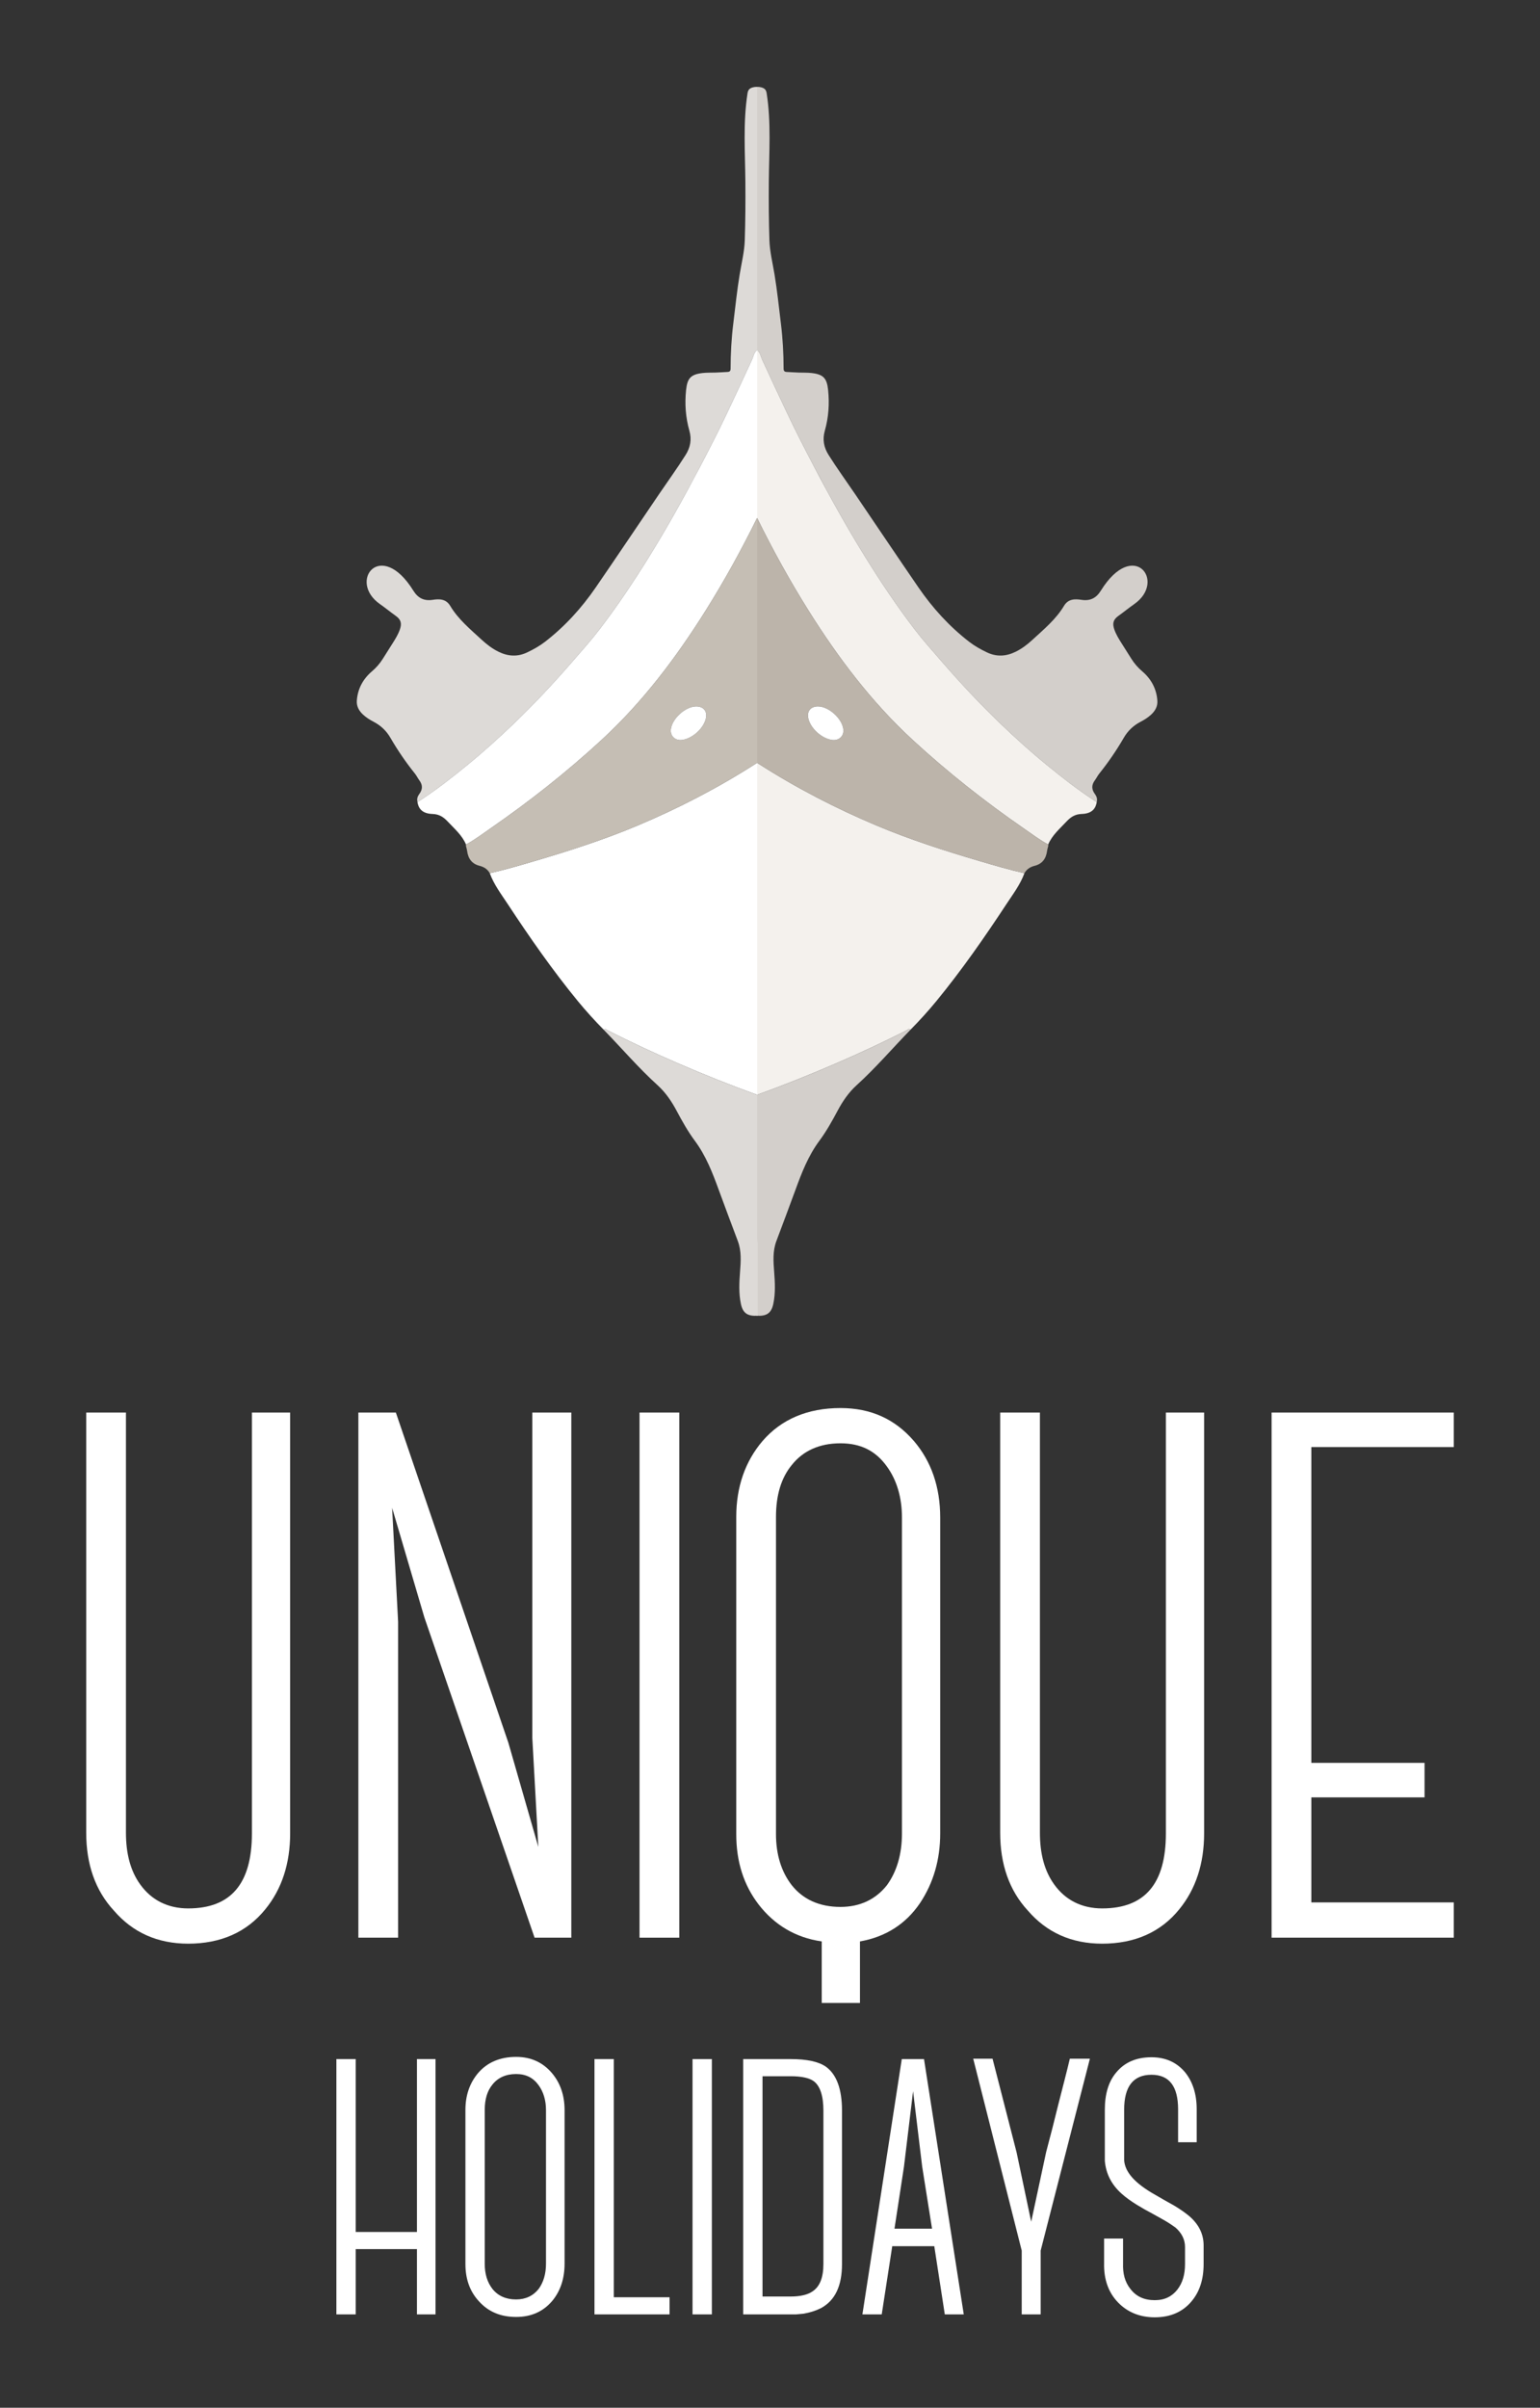
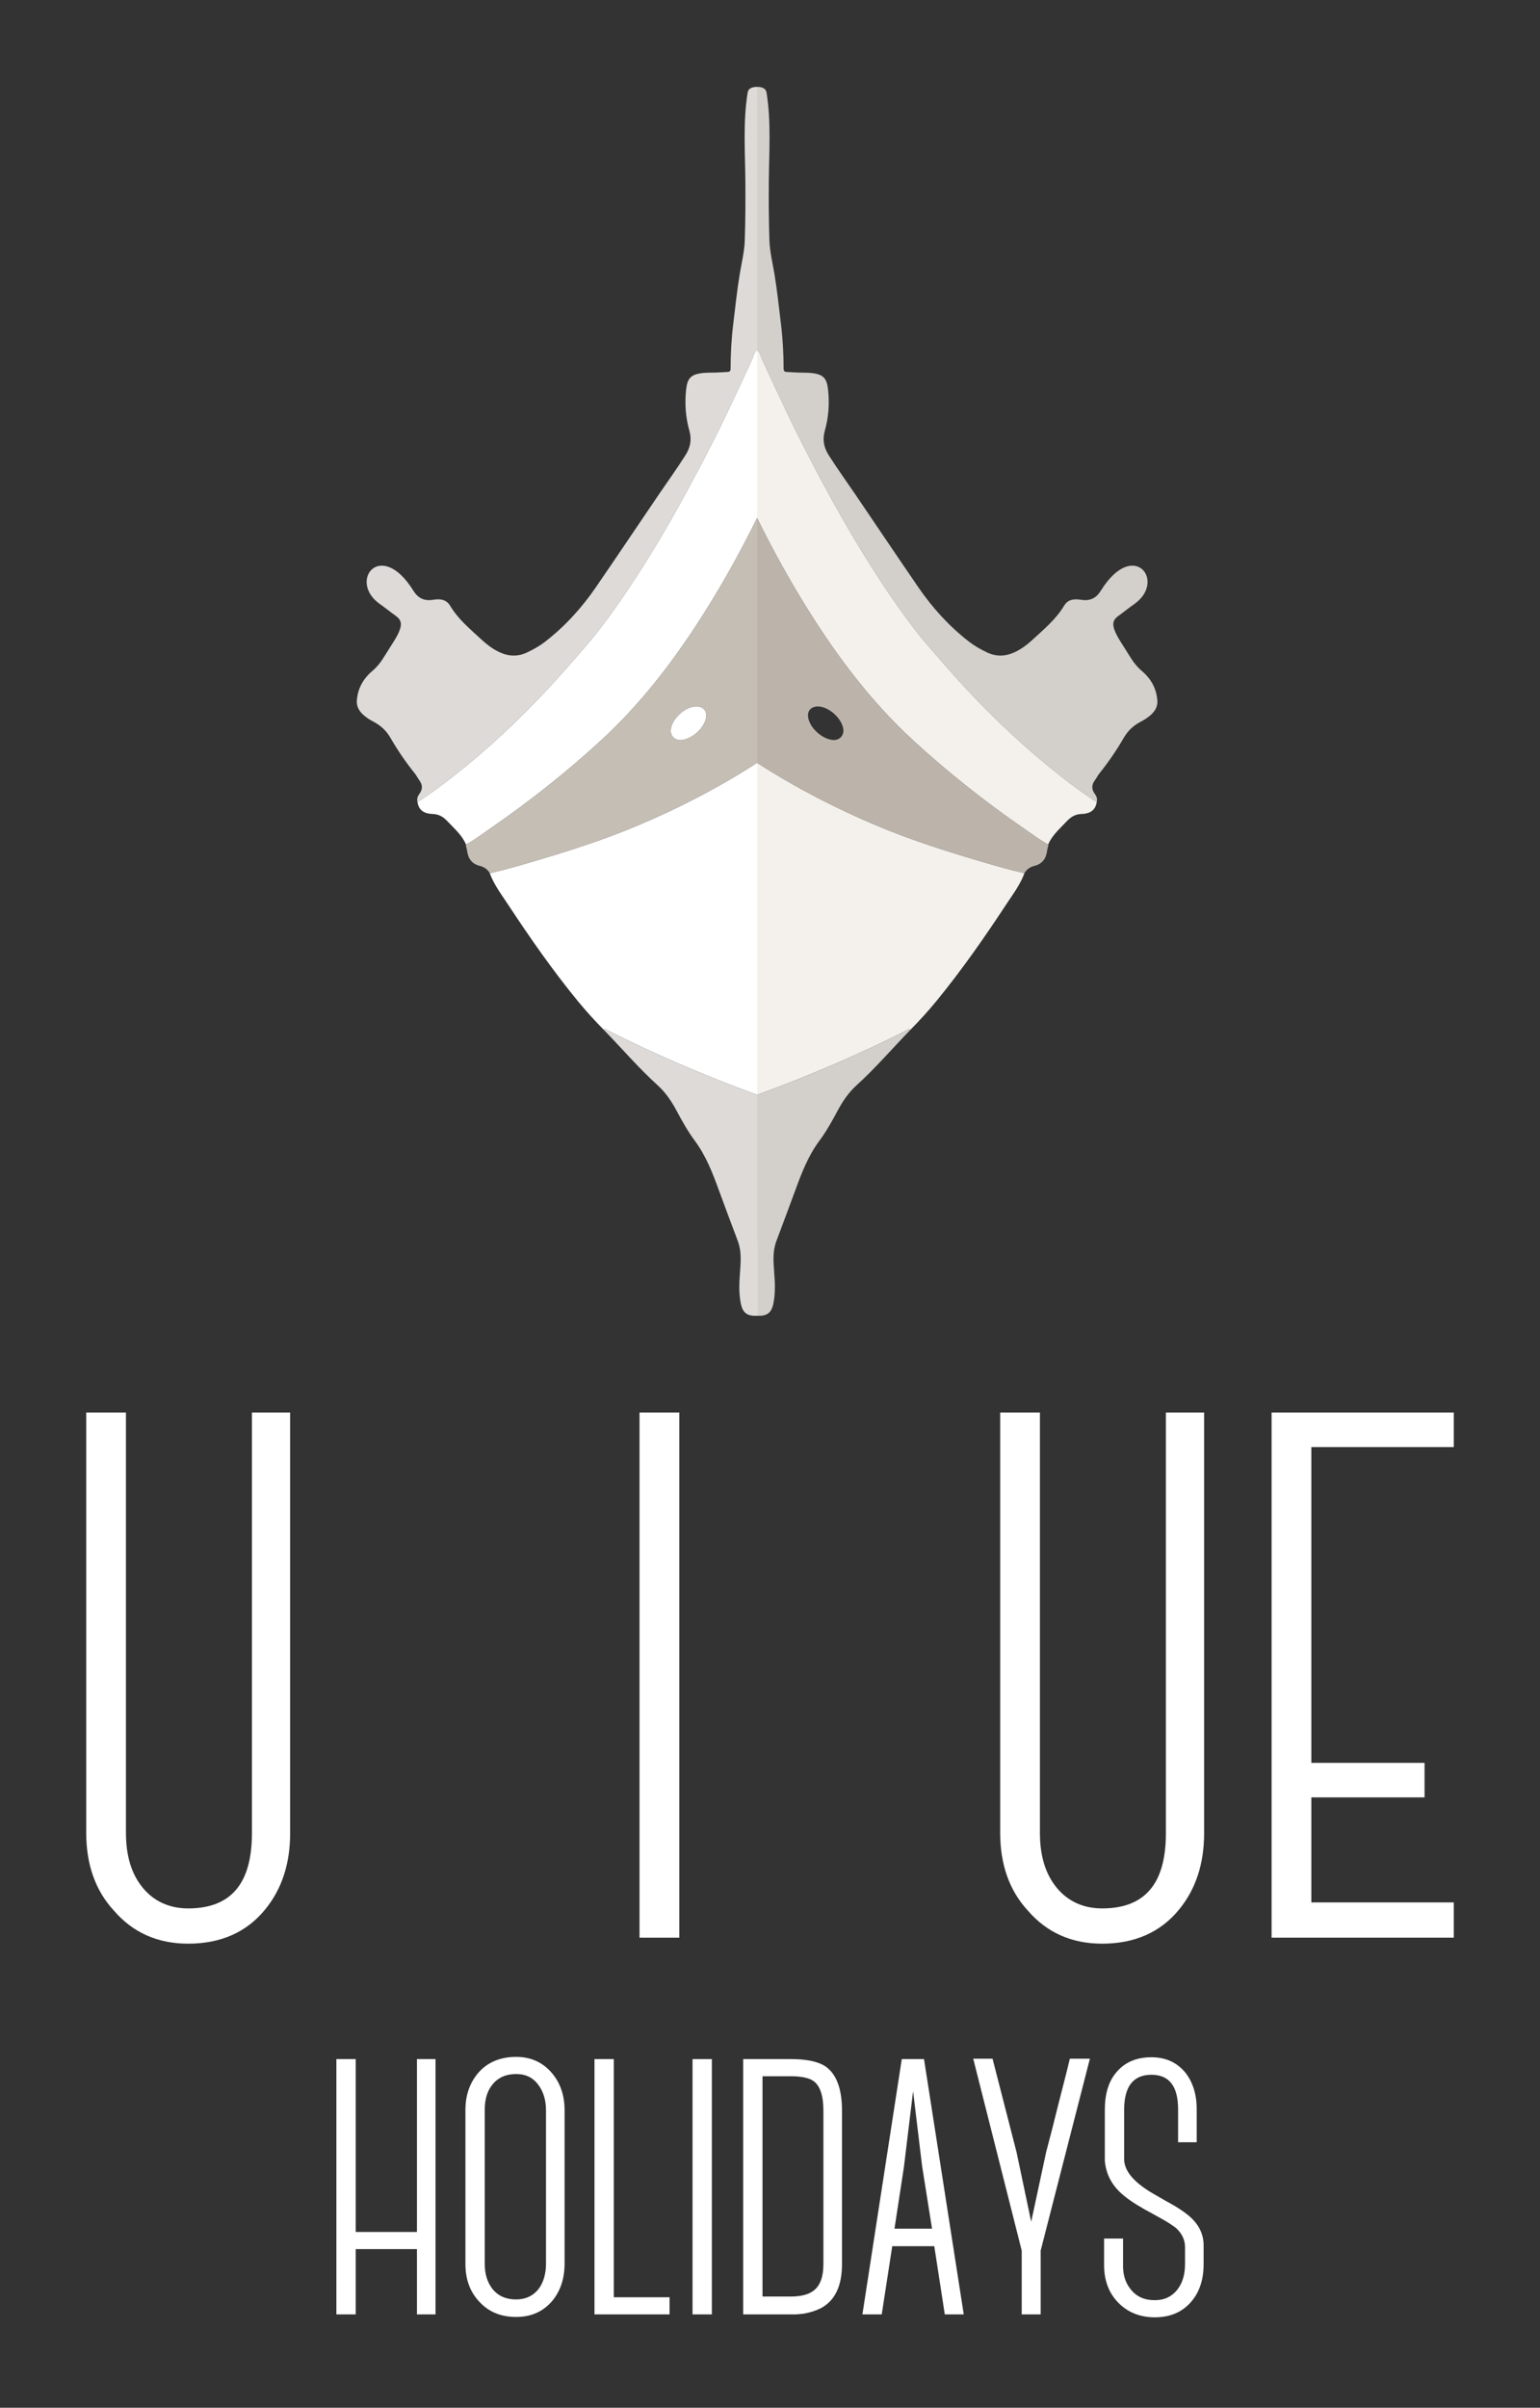
<svg xmlns="http://www.w3.org/2000/svg" version="1.1" id="Layer_1" x="0px" y="0px" viewBox="0 0 1352.202 2112.997" style="enable-background:new 0 0 1352.202 2112.997;" xml:space="preserve">
  <rect x="0" y="0" width="1352.202" height="2112.997" fill="#333333" stroke="none" />
  <style type="text/css">
	.st0{fill:#FFFFFF;}
	.st1{fill:#F4F1ED;}
	.st2{fill:#D3CFCB;}
	.st3{fill:#BCB4AA;}
	.st4{fill:#DDDAD7;}
	.st5{fill:#C5BEB4;}
</style>
  <g>
    <path class="st0" d="M382.424,1807.021v224.059H366.1v-57.295h-53.774v57.295h-16.964v-224.059h16.964v151.72H366.1v-151.72   H382.424z" />
    <path class="st0" d="M408.67,1986.908v-135.396c0-12.803,3.841-23.686,11.202-32.328c8.003-9.282,19.205-14.084,33.289-14.084   c13.124,0,23.366,4.802,31.368,14.084c7.362,8.643,11.203,19.525,11.203,32.648v134.756c0,12.803-3.521,23.686-10.563,32.328   c-8.002,9.603-18.565,14.403-32.009,14.403s-24.326-4.48-32.648-13.764C412.51,2010.915,408.67,2000.032,408.67,1986.908z    M425.633,1851.512v135.396c0,8.643,2.241,16.005,6.722,21.766c4.802,6.082,11.844,9.283,20.806,9.283   c8.322,0,15.044-3.201,19.846-9.283c4.161-5.761,6.401-13.123,6.401-22.085v-134.756c0-8.642-2.24-16.004-6.401-21.766   c-4.802-6.722-11.203-9.923-19.846-9.923c-8.962,0-16.004,3.201-20.806,9.283C427.875,1834.869,425.633,1842.23,425.633,1851.512z" />
    <path class="st0" d="M587.918,2016.036v15.044H521.98v-224.059h16.964v209.015H587.918z" />
    <path class="st0" d="M608.082,2031.08v-224.059h16.964v224.059H608.082z" />
    <path class="st0" d="M739.315,1986.908c0,19.205-6.082,32.009-18.565,38.73c-4.48,2.24-9.603,3.841-15.044,4.801   c-2.24,0.32-4.48,0.32-6.722,0.641h-46.413v-224.059h41.612c14.403,0,24.646,2.24,31.048,6.722   c9.282,6.722,14.084,19.525,14.084,38.41V1986.908z M722.99,1852.153c0-12.804-2.881-21.445-8.322-25.606   c-3.841-2.881-10.563-4.481-20.485-4.481h-24.646v193.33h24.646c8.643,0,15.044-1.6,19.205-4.48   c6.401-4.161,9.603-12.163,9.603-24.007V1852.153z" />
    <path class="st0" d="M820.297,1970.904v0.32h-36.81v-0.32l-9.283,60.176H757.24l34.569-224.059h19.524l34.89,224.059h-16.645   L820.297,1970.904z M818.376,1955.86l-8.643-54.414l-8.002-66.258l-8.002,66.258l-8.322,54.414H818.376z" />
    <path class="st0" d="M956.974,1806.701l-43.211,168.364v56.015h-16.645v-56.015l-42.571-168.364h16.965l21.125,82.262   l12.804,60.816l13.123-61.137l5.441-20.805l5.122-20.485c4.161-16.325,7.682-29.769,10.242-40.651H956.974z" />
    <path class="st0" d="M969.458,1986.268v-21.766h16.645v21.766c-0.32,8.962,1.601,16.324,6.401,22.405   c5.122,6.722,12.163,9.923,21.446,9.923c8.642,0,15.044-3.201,19.845-9.282c4.481-5.762,6.722-13.123,6.722-22.406v-15.044   c0-6.401-2.881-12.163-8.322-16.964c-2.24-1.601-5.441-3.841-9.282-6.082l-5.121-2.881l-5.762-3.2l-7.042-3.841l-7.042-4.161   c-5.121-3.201-9.603-6.402-13.123-9.603c-8.963-8.003-13.764-17.605-14.724-28.808v-44.813c0-13.763,3.2-24.646,9.922-32.648   c7.362-8.962,17.605-13.443,31.049-13.443c12.483,0,22.086,4.481,29.447,13.124c6.722,8.322,10.243,19.205,10.243,32.328v29.128   h-16.324v-28.808c0-20.166-7.683-30.408-23.366-30.408c-16.005,0-24.007,10.242-24.007,30.728v44.172   c0.641,10.563,9.603,20.485,27.207,30.408l8.322,4.801l8.002,4.481c5.441,3.201,9.923,6.401,13.444,9.282   c8.642,7.362,12.803,16.005,12.803,25.927v16.324c0,13.443-3.521,24.327-10.563,32.648c-7.682,9.283-18.565,14.084-32.328,14.084   c-13.124,0-24.007-4.481-32.329-13.123C973.299,2011.875,969.138,2000.351,969.458,1986.268z" />
  </g>
  <g>
    <path class="st0" d="M254.764,1608.962c0,26.334-7.242,48.718-21.725,66.493c-16.459,20.409-39.501,30.283-67.809,30.283   c-26.992,0-48.718-9.875-65.176-28.967c-16.459-17.776-24.359-40.817-24.359-68.468v-368.672h34.892v368.672   c0,18.434,3.95,33.575,12.509,45.426c9.875,13.825,24.359,21.067,42.134,21.067c37.526,0,55.959-21.725,55.959-65.835v-369.331   h33.576V1608.962z" />
-     <path class="st0" d="M501.644,1239.631v460.841h-32.259l-96.777-281.113l-28.309-96.119l5.266,100.068v277.163h-34.892v-460.841   h32.917l98.751,289.671l26.334,91.51l-5.266-95.46v-285.721H501.644z" />
    <path class="st0" d="M561.552,1700.472v-460.841h34.893v460.841H561.552z" />
-     <path class="st0" d="M721.524,1703.764c-23.042-3.292-41.476-14.483-55.301-32.259c-13.167-17.117-19.75-37.526-19.75-61.884   v-278.48c0-26.334,7.9-48.717,23.042-66.492c16.459-19.093,39.501-28.967,68.468-28.967c26.992,0,48.059,9.875,64.518,28.967   c15.141,17.775,23.041,40.158,23.041,67.151v277.162c0,23.042-5.924,43.451-17.775,61.227   c-12.509,18.433-30.284,29.625-52.668,33.575v53.984h-33.575V1703.764z M681.365,1331.141v278.48   c0,17.775,4.608,32.917,13.825,44.767c9.875,12.508,24.358,19.093,42.792,19.093c17.117,0,30.942-6.584,40.817-19.093   c8.559-11.85,13.167-26.992,13.167-45.426v-277.162c0-17.776-4.608-32.917-13.167-44.768   c-9.875-13.825-23.041-20.409-40.817-20.409c-18.434,0-32.917,6.583-42.792,19.092   C685.973,1296.907,681.365,1312.049,681.365,1331.141z" />
    <path class="st0" d="M1057.279,1608.962c0,26.334-7.242,48.718-21.725,66.493c-16.459,20.409-39.5,30.283-67.81,30.283   c-26.992,0-48.717-9.875-65.175-28.967c-16.459-17.776-24.359-40.817-24.359-68.468v-368.672h34.892v368.672   c0,18.434,3.95,33.575,12.509,45.426c9.876,13.825,24.359,21.067,42.134,21.067c37.526,0,55.959-21.725,55.959-65.835v-369.331   h33.576V1608.962z" />
    <path class="st0" d="M1151.423,1269.915v277.163h99.409v30.284h-99.409v92.168h125.085v30.942H1116.53v-460.841h159.978v30.283   H1151.423z" />
  </g>
  <g>
    <path class="st1" d="M664.684,669.465c0.556,0.319,1.116,0.632,1.655,0.977c32.941,21.079,67.548,38.976,103.583,54.126   c29.394,12.358,59.704,22.086,90.256,31.079c13.029,3.835,26.059,7.704,39.332,10.654c-3.623,9.934-9.991,18.287-15.716,26.984   c-19.284,29.294-39.305,58.067-61.569,85.206c-7.207,8.785-14.865,17.186-22.848,25.282c-1.187-1.5-2.192-0.123-3.085,0.33   c-20.396,10.358-41.106,20.026-62.113,29.092c-22.901,9.883-46.016,19.198-69.495,27.611V669.465z" />
    <path class="st2" d="M664.684,76.25c1.206-0.066,2.455,0.08,3.568,0.371c2.585,0.676,4.368,1.678,4.909,5.134   c4.048,25.895,2.114,51.933,1.9,77.89c-0.141,17.073-0.029,34.141,0.529,51.179c0.328,10.04,2.824,19.984,4.473,29.955   c2.365,14.303,3.834,28.756,5.613,43.154c1.619,13.106,2.347,26.276,2.368,39.477c0.003,2.052,0.674,2.898,2.578,3   c3.564,0.191,7.128,0.43,10.695,0.549c3.832,0.128,7.658-0.038,11.495,0.421c10.229,1.222,13.256,4.587,14.321,14.944   c1.247,12.12,0.409,24.011-2.902,35.693c-2.169,7.651-0.908,14.541,3.284,21.199c7.408,11.764,15.578,23.003,23.385,34.492   c18.515,27.249,36.866,54.609,55.517,81.764c12.43,18.098,27.093,34.218,44.509,47.7c4.823,3.734,10.133,6.693,15.648,9.328   c8.484,4.053,16.781,3.557,25.072-0.466c5.535-2.686,10.376-6.376,14.858-10.51c10.009-9.234,20.632-17.945,27.742-29.839   c3.722-6.227,9.625-6.168,15.341-5.289c7.798,1.2,13.025-1.621,17.032-8.063c28.724-46.181,57.854-8.132,29.311,11.806   c-4.851,3.388-9.24,7.032-13.977,10.401c-4.495,3.197-5.299,6.582-3.582,11.665c1.496,4.428,3.925,8.363,6.406,12.276   c2.904,4.58,5.805,9.163,8.691,13.754c2.616,4.161,5.751,7.722,9.56,10.98c7.794,6.667,12.505,15.314,13.204,25.748   c0.332,4.952-1.963,8.947-5.531,12.227c-2.746,2.524-5.894,4.509-9.185,6.215c-6.285,3.259-11.194,7.892-14.744,14.017   c-6.38,11.009-13.536,21.487-21.508,31.412c-1.483,1.846-2.504,4.056-3.921,5.962c-3.002,4.041-2.977,7.955,0.019,11.982   c1.459,1.961,2.289,4.177,1.676,6.703c-1.014,0.036-1.68-0.635-2.456-1.139c-14.384-9.349-27.84-19.916-41.124-30.752   c-14.217-11.597-27.829-23.864-41.039-36.556c-18.102-17.392-35.255-35.712-51.695-54.696   c-7.848-9.062-15.876-17.977-23.182-27.485c-15.829-20.603-30.252-42.168-43.938-64.252   c-15.794-25.485-30.394-51.645-44.315-78.174c-8.22-15.665-16.335-31.394-23.902-47.404c-7.451-15.764-14.896-31.526-22.147-47.383   c-1.322-2.89-1.655-6.478-4.555-8.55V76.25z" />
    <path class="st1" d="M664.684,307.092c2.901,2.073,3.234,5.661,4.555,8.55c7.251,15.857,14.696,31.619,22.147,47.383   c7.567,16.01,15.682,31.74,23.902,47.404c13.922,26.53,28.521,52.689,44.315,78.174c13.686,22.084,28.109,43.649,43.938,64.252   c7.305,9.508,15.333,18.423,23.182,27.485c16.441,18.984,33.593,37.304,51.695,54.696c13.21,12.692,26.822,24.959,41.039,36.556   c13.284,10.836,26.74,21.403,41.124,30.752c0.777,0.505,1.443,1.175,2.456,1.139c-0.917,6.661-4.753,10.556-13.216,10.834   c-6.06,0.2-9.768,2.778-13.605,6.872c-5.845,6.236-12.412,11.813-15.852,19.935c-7.602-4.04-14.427-9.27-21.479-14.139   c-34.21-23.623-66.776-49.313-97.381-77.483c-36.2-33.32-65.515-72.158-91.558-113.649c-16.458-26.22-31.38-53.293-45.072-81.05   c-0.064-0.09-0.127-0.18-0.191-0.27V307.092z" />
    <path class="st3" d="M664.684,669.465c0.556,0.319,1.116,0.632,1.655,0.977c32.941,21.079,67.548,38.976,103.583,54.126   c29.394,12.358,59.704,22.086,90.256,31.079c13.029,3.835,26.059,7.704,39.332,10.654c1.979-3.538,5.096-5.501,8.936-6.47   c6.888-1.738,10.117-6.49,10.969-13.244c0.142-1.13,0.515-2.232,0.781-3.346c0.079-0.318,0.158-0.636,0.236-0.953   c-0.023-0.387-0.045-0.775-0.068-1.162c-7.602-4.04-14.427-9.27-21.479-14.139c-34.21-23.623-66.776-49.313-97.381-77.483   c-36.2-33.32-65.515-72.158-91.558-113.649c-16.458-26.22-31.38-53.293-45.072-81.05h-0.191V669.465z M718.487,619.981   c9.341,0.175,20.872,10.644,21.994,19.969c0.71,5.9-3.707,10.159-9.755,9.406c-8.925-1.111-18.724-9.805-20.883-18.527   C708.222,624.283,711.75,619.855,718.487,619.981z" />
    <path class="st2" d="M664.684,1087.497v-126.69c23.479-8.413,46.594-17.729,69.495-27.611   c21.007-9.065,41.717-18.734,62.113-29.092c0.893-0.454,1.898-1.83,3.085-0.33c-15.767,16.187-30.468,33.411-47.245,48.616   c-7.053,6.393-12.286,14.136-16.724,22.472c-4.847,9.104-9.894,18.099-16.047,26.393c-9.654,13.015-15.418,27.874-20.898,42.914   c-5.486,15.056-11.175,30.038-16.789,45.048c-3.274,8.753-2.613,17.809-1.927,26.82c0.722,9.484,1.238,18.975-0.764,28.322   c-1.748,8.158-5.973,10.863-14.694,10.297c-0.001-21.346-0.002-42.692-0.003-64.038   C664.535,1089.665,664.684,1088.632,664.684,1087.497z" />
-     <path class="st0" d="M718.487,619.981c9.34,0.174,20.872,10.644,21.994,19.969c0.71,5.9-3.707,10.159-9.755,9.406   c-8.925-1.111-18.725-9.805-20.883-18.527C708.222,624.283,711.75,619.855,718.487,619.981z" />
  </g>
  <g>
    <path class="st0" d="M664.858,669.465c-0.556,0.319-1.116,0.632-1.655,0.977c-32.941,21.079-67.548,38.976-103.583,54.126   c-29.394,12.358-59.704,22.086-90.256,31.079c-13.029,3.835-26.059,7.704-39.332,10.654c3.623,9.934,9.991,18.287,15.716,26.984   c19.284,29.294,39.305,58.067,61.569,85.206c7.207,8.785,14.865,17.186,22.848,25.282c1.187-1.5,2.192-0.123,3.085,0.33   c20.396,10.358,41.106,20.026,62.113,29.092c22.901,9.883,46.016,19.198,69.495,27.611V669.465z" />
    <path class="st4" d="M664.858,76.25c-1.206-0.066-2.455,0.08-3.568,0.371c-2.585,0.676-4.368,1.678-4.909,5.134   c-4.048,25.895-2.114,51.933-1.9,77.89c0.141,17.073,0.029,34.141-0.529,51.179c-0.328,10.04-2.824,19.984-4.473,29.955   c-2.365,14.303-3.834,28.756-5.613,43.154c-1.619,13.106-2.347,26.276-2.368,39.477c-0.003,2.052-0.674,2.898-2.578,3   c-3.565,0.191-7.128,0.43-10.695,0.549c-3.832,0.128-7.658-0.038-11.495,0.421c-10.229,1.222-13.256,4.587-14.321,14.944   c-1.247,12.12-0.409,24.011,2.902,35.693c2.169,7.651,0.908,14.541-3.284,21.199c-7.408,11.764-15.578,23.003-23.385,34.492   c-18.515,27.249-36.866,54.609-55.517,81.764c-12.43,18.098-27.093,34.218-44.509,47.7c-4.823,3.734-10.133,6.693-15.648,9.328   c-8.484,4.053-16.781,3.557-25.072-0.466c-5.535-2.686-10.376-6.376-14.858-10.51c-10.009-9.234-20.632-17.945-27.742-29.839   c-3.722-6.227-9.625-6.168-15.341-5.289c-7.798,1.2-13.025-1.621-17.032-8.063c-28.724-46.181-57.854-8.132-29.311,11.806   c4.851,3.388,9.24,7.032,13.977,10.401c4.495,3.197,5.299,6.582,3.582,11.665c-1.496,4.428-3.925,8.363-6.406,12.276   c-2.904,4.58-5.805,9.163-8.691,13.754c-2.616,4.161-5.751,7.722-9.56,10.98c-7.794,6.667-12.505,15.314-13.204,25.748   c-0.332,4.952,1.963,8.947,5.531,12.227c2.746,2.524,5.894,4.509,9.185,6.215c6.285,3.259,11.194,7.892,14.744,14.017   c6.38,11.009,13.536,21.487,21.508,31.412c1.483,1.846,2.504,4.056,3.921,5.962c3.002,4.041,2.977,7.955-0.019,11.982   c-1.459,1.961-2.289,4.177-1.676,6.703c1.014,0.036,1.68-0.635,2.456-1.139c14.384-9.349,27.84-19.916,41.124-30.752   c14.217-11.597,27.829-23.864,41.039-36.556c18.102-17.392,35.255-35.712,51.695-54.696c7.848-9.062,15.876-17.977,23.182-27.485   c15.829-20.603,30.252-42.168,43.938-64.252c15.794-25.485,30.394-51.645,44.315-78.174c8.22-15.665,16.335-31.394,23.903-47.404   c7.451-15.764,14.896-31.526,22.147-47.383c1.322-2.89,1.655-6.478,4.555-8.55V76.25z" />
    <path class="st0" d="M664.858,307.092c-2.901,2.073-3.234,5.661-4.555,8.55c-7.251,15.857-14.696,31.619-22.147,47.383   c-7.568,16.01-15.682,31.74-23.903,47.404c-13.922,26.53-28.521,52.689-44.315,78.174c-13.686,22.084-28.109,43.649-43.938,64.252   c-7.305,9.508-15.333,18.423-23.182,27.485c-16.441,18.984-33.593,37.304-51.695,54.696c-13.21,12.692-26.822,24.959-41.039,36.556   c-13.284,10.836-26.74,21.403-41.124,30.752c-0.777,0.505-1.443,1.175-2.456,1.139c0.917,6.661,4.753,10.556,13.216,10.834   c6.06,0.2,9.768,2.778,13.605,6.872c5.845,6.236,12.412,11.813,15.852,19.935c7.602-4.04,14.427-9.27,21.479-14.139   c34.21-23.623,66.776-49.313,97.381-77.483c36.2-33.32,65.515-72.158,91.558-113.649c16.458-26.22,31.38-53.293,45.072-81.05   c0.064-0.09,0.127-0.18,0.191-0.27V307.092z" />
    <path class="st5" d="M664.858,454.805h-0.191c-13.693,27.757-28.614,54.83-45.072,81.05   c-26.043,41.491-55.358,80.329-91.558,113.649c-30.604,28.169-63.17,53.86-97.381,77.483c-7.051,4.869-13.877,10.099-21.479,14.139   c-0.022,0.388-0.045,0.775-0.068,1.162c0.079,0.318,0.157,0.635,0.236,0.953c0.266,1.115,0.639,2.216,0.781,3.346   c0.851,6.754,4.081,11.506,10.969,13.244c3.84,0.969,6.957,2.932,8.936,6.47c13.273-2.95,26.303-6.819,39.332-10.654   c30.552-8.993,60.863-18.721,90.256-31.079c36.035-15.15,70.642-33.046,103.583-54.126c0.539-0.345,1.099-0.659,1.655-0.977   V454.805z M619.699,630.829c-2.159,8.721-11.959,17.415-20.883,18.527c-6.048,0.753-10.465-3.506-9.755-9.406   c1.122-9.325,12.653-19.795,21.994-19.969C617.791,619.855,621.319,624.283,619.699,630.829z" />
    <path class="st4" d="M664.858,1087.497v-126.69c-23.479-8.413-46.594-17.729-69.495-27.611   c-21.007-9.065-41.717-18.734-62.113-29.092c-0.893-0.454-1.898-1.83-3.085-0.33c15.767,16.187,30.468,33.411,47.245,48.616   c7.053,6.393,12.286,14.136,16.724,22.472c4.847,9.104,9.894,18.099,16.047,26.393c9.654,13.015,15.418,27.874,20.898,42.914   c5.486,15.056,11.175,30.038,16.789,45.048c3.274,8.753,2.613,17.809,1.927,26.82c-0.722,9.484-1.238,18.975,0.764,28.322   c1.748,8.158,5.973,10.863,14.694,10.297c0.001-21.346,0.002-42.692,0.003-64.038   C665.006,1089.665,664.858,1088.632,664.858,1087.497z" />
    <path class="st0" d="M611.055,619.981c-9.341,0.174-20.872,10.644-21.994,19.969c-0.71,5.9,3.707,10.159,9.755,9.406   c8.925-1.111,18.725-9.805,20.883-18.527C621.319,624.283,617.791,619.855,611.055,619.981z" />
  </g>
</svg>